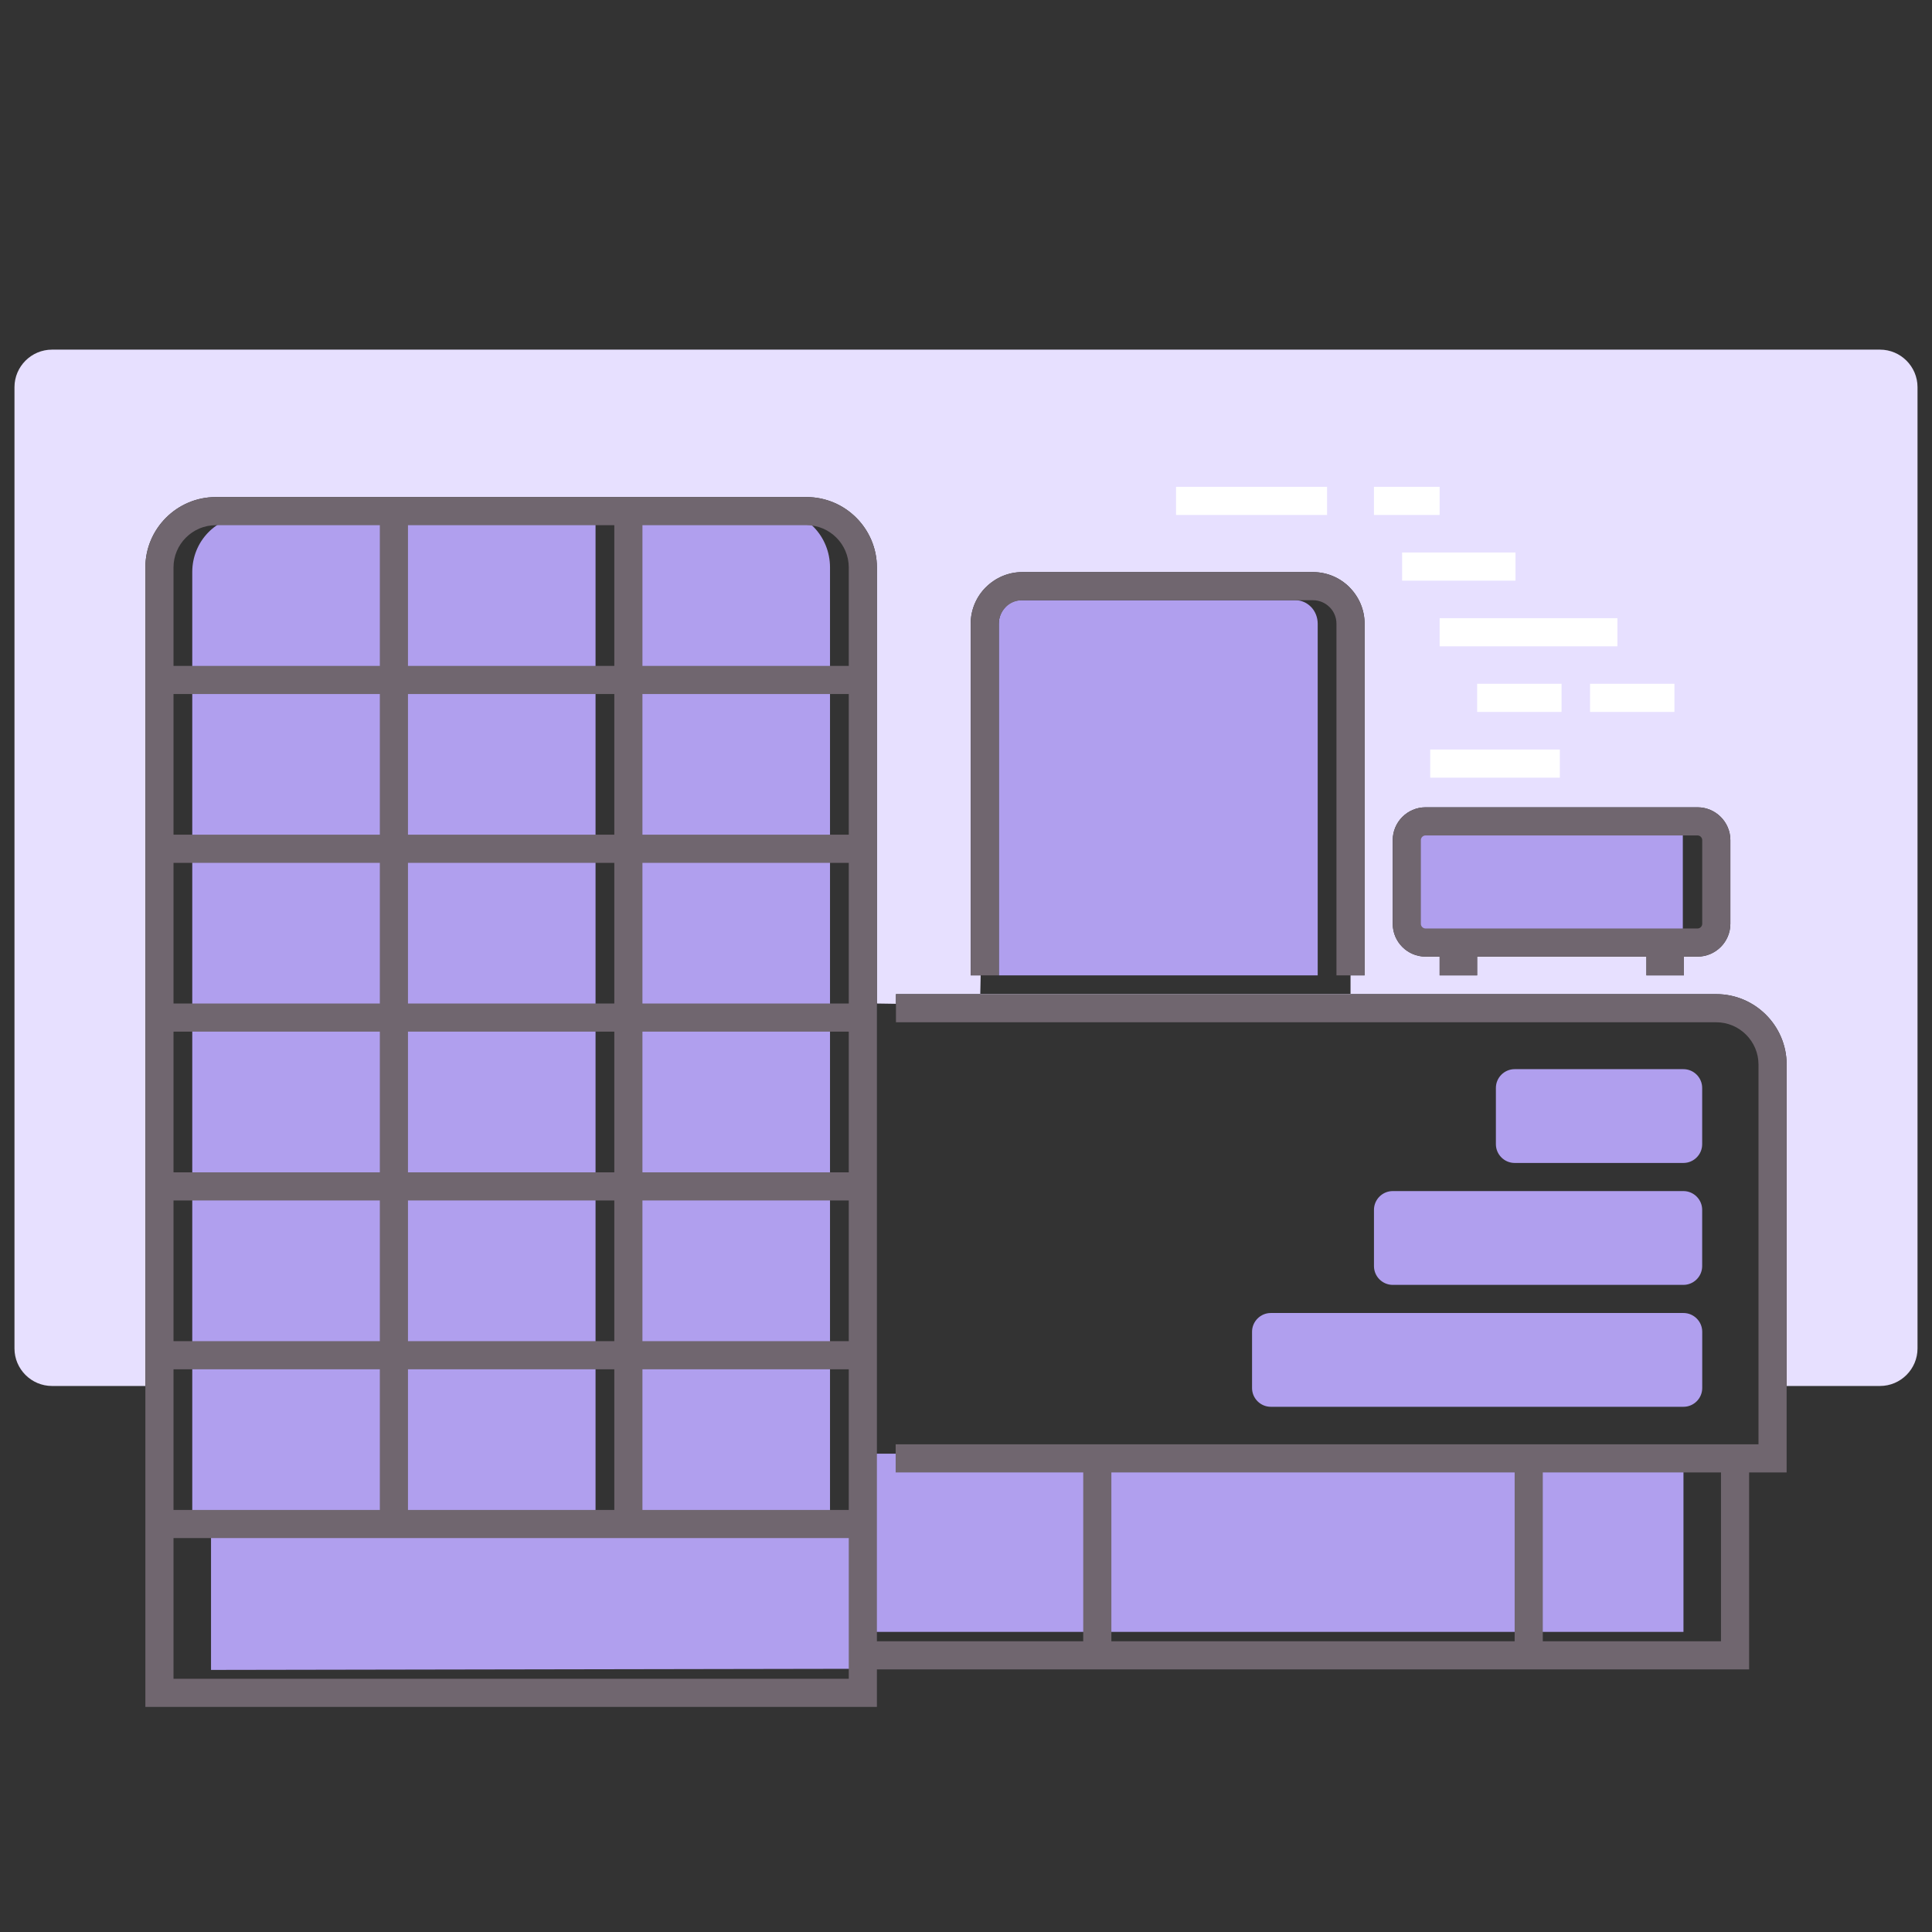
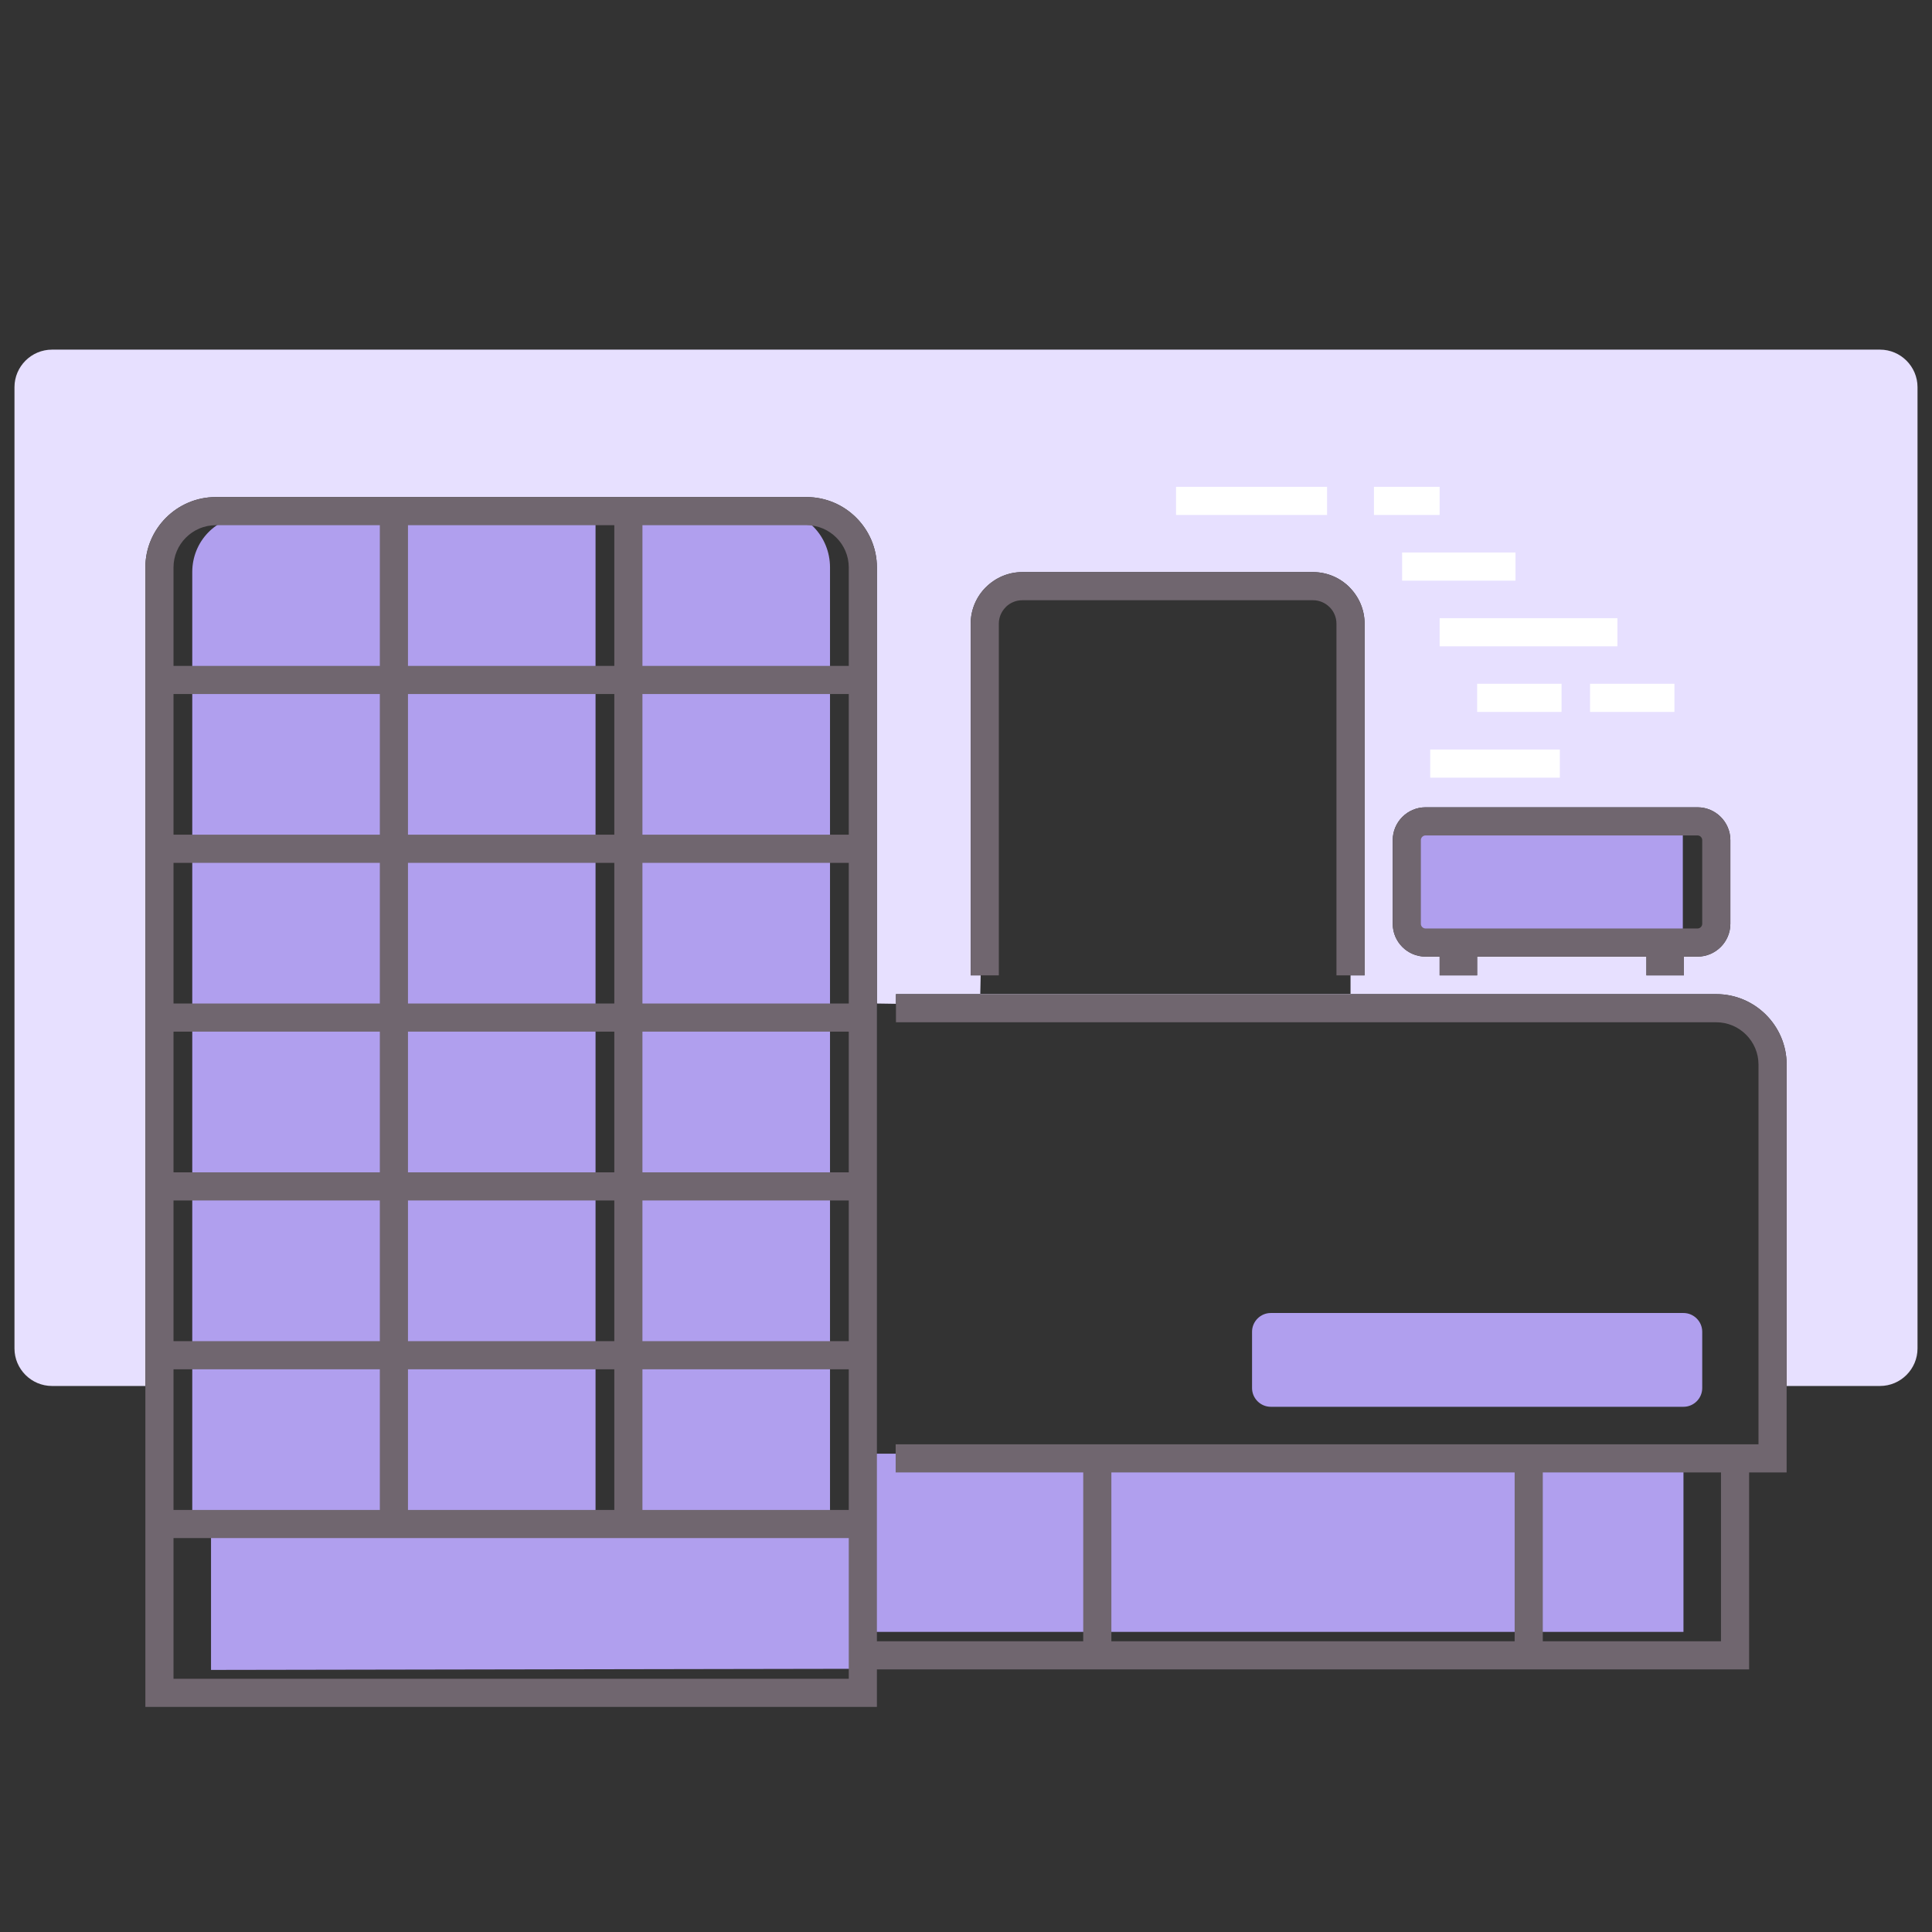
<svg xmlns="http://www.w3.org/2000/svg" xml:space="preserve" width="206px" height="206px" version="1.1" shape-rendering="geometricPrecision" text-rendering="geometricPrecision" image-rendering="optimizeQuality" fill-rule="evenodd" clip-rule="evenodd" viewBox="0 0 206 206">
  <rect x="0" y="0" width="206" height="206" fill="#333333" stroke="none" />
  <g id="Layer_x0020_1">
    <g id="_700467056">
      <path fill="#E7E0FF" d="M5.544 147.78l9.956 0 0 -1.78 0 -3 0 -15 0 -3 0 -15 0 -3 0 -15 0 -3 0 -15 0 -3 0 -10.5c0,-2.064 0.843,-3.94 2.202,-5.298 1.358,-1.359 3.234,-2.202 5.298,-2.202l17.5 0 3 0 22 0 3 0 17.5 0c2.064,0 3.94,0.843 5.298,2.202 1.359,1.358 2.202,3.234 2.202,5.298l0 10.5 0 3 0 15 0 3 0 15 2.031 0.031 0 -1.031 87.469 0c2.064,0 3.94,0.843 5.298,2.202 1.359,1.358 2.202,3.234 2.202,5.298l0 34.28 9.957 0c2.2,0 3.999,-1.8 3.999,-4l0 -102.5c0,-2.2 -1.799,-4 -3.999,-4l-194.913 0c-2.2,0 -4,1.8 -4,4l0 102.5c0,2.2 1.8,4 4,4zm138.456 -43.78l0 3 -39.5 0 0.063 -3 -1.063 0 0 -37.5c0,-1.514 0.619,-2.889 1.615,-3.885l0.003 0.003c0.999,-0.998 2.374,-1.618 3.882,-1.618l31 0c1.514,0 2.89,0.618 3.886,1.614l0 0.006c0.996,0.997 1.614,2.37 1.614,3.88l0 37.5 -1.5 0zm35.549 -2l0 2 -4 0 0 -2 -18.049 0 0 2 -3.999 0 0 -2 -1.501 0c-0.964,0 -1.84,-0.394 -2.473,-1.027 -0.634,-0.633 -1.027,-1.509 -1.027,-2.473l0 -8.921c0,-0.964 0.393,-1.84 1.027,-2.473 0.633,-0.634 1.509,-1.027 2.473,-1.027l29 0c0.964,0 1.84,0.393 2.473,1.027 0.634,0.633 1.027,1.509 1.027,2.473l0 8.921c0,0.964 -0.393,1.84 -1.027,2.473 -0.633,0.633 -1.509,1.027 -2.473,1.027l-1.451 0z" />
      <path fill="#B09FEE" d="M88.5 72.5l0 -12c0,-3.3 -2.568,-6 -5.706,-6l-15.794 0 0 108 -3.5 0 0 -108 -22.553 0 -14.741 0.5c-3.136,0.106 -5.706,2.7 -5.706,6l0 12 0 18 0 18 0 18 0 18 0 18 2 0 0 15.056 69 -0.119 0 -14.642 -3 -0.795 0 -18 0 -18 0 -18 0 -18 0 -18z" />
      <polygon fill="#B09FEE" points="92.3,155 179.5,155 179.5,174 92.3,174 " />
      <path fill="#B09FEE" d="M135.5 150l44.001 0c1.099,0 1.999,-0.9 1.999,-2l0 -6c0,-1.1 -0.9,-2 -1.999,-2l-44.001 0c-1.1,0 -2,0.9 -2,2l0 6c0,1.1 0.9,2 2,2z" />
-       <path fill="#B09FEE" d="M148.5 137l30.996 0c1.1,0 1.999,-0.9 1.999,-2l0 -6c0,-1.1 -0.899,-2 -1.999,-2l-30.996 0c-1.101,0 -2,0.9 -2,2l0 6c0,1.1 0.899,2 2,2z" />
-       <path fill="#B09FEE" d="M161.5 124l17.996 0c1.1,0 1.999,-0.9 1.999,-2l0 -6c0,-1.101 -0.899,-2 -1.999,-2l-17.996 0c-1.1,0 -2,0.899 -2,2l0 6c0,1.1 0.9,2 2,2z" />
-       <path fill="#B09FEE" d="M106.5 104l34 0 0 -37.5c0,-0.688 -0.265,-1.315 -0.691,-1.768l-0.003 0.003c-0.428,-0.453 -1.019,-0.735 -1.667,-0.735l-29.278 0c-0.651,0 -1.242,0.28 -1.666,0.73l0 0.006c-0.428,0.453 -0.695,1.078 -0.695,1.764l0 37.5z" />
      <path fill="white" fill-rule="nonzero" d="M125.397 54.908l16.103 0 0 -3 -16.103 0 0 3zm53.141 21l-8.999 0 0 -3 8.999 0 0 3zm-12.219 7.009l-13.819 0 0 -3 13.819 0 0 3zm0.181 -7.009l-9 0 0 -3 9 0 0 3zm-20 -21l7 0 0 -3 -7 0 0 3zm25.959 14.005l-18.959 0 0 -3 18.959 0 0 3zm-10.867 -7.002l-12.092 0 0 -3.001 12.092 0 0 3.001z" />
      <path fill="#B09FEE" d="M151.788 100.5l27.643 0 0 -12.921 -27.643 0c-0.983,0 -1.788,0.9 -1.788,2l0 8.921c0,1.1 0.804,2 1.788,2z" />
      <path fill="#70666F" fill-rule="nonzero" d="M68.5 71l22 0 0 -10.5c0,-1.236 -0.507,-2.361 -1.323,-3.177 -0.815,-0.816 -1.941,-1.323 -3.177,-1.323l-17.5 0 0 15zm83.5 28l29 0c0.136,0 0.261,-0.057 0.352,-0.148 0.091,-0.091 0.148,-0.216 0.148,-0.352l0 -8.921c0,-0.136 -0.057,-0.261 -0.148,-0.352 -0.091,-0.091 -0.216,-0.148 -0.352,-0.148l-29 0c-0.136,0 -0.261,0.057 -0.352,0.148 -0.091,0.091 -0.148,0.216 -0.148,0.352l0 8.921c0,0.136 0.057,0.261 0.148,0.352 0.091,0.091 0.216,0.148 0.352,0.148zm-9.5 5l0 -37.5c0,-0.688 -0.28,-1.315 -0.732,-1.768l-0.003 0.003c-0.453,-0.453 -1.079,-0.735 -1.765,-0.735l-31 0c-0.69,0 -1.315,0.28 -1.764,0.73l0 0.006c-0.453,0.453 -0.736,1.078 -0.736,1.764l0 37.5 -3 0 0 -37.5c0,-1.514 0.619,-2.889 1.615,-3.885l0.003 0.003c0.999,-0.998 2.374,-1.618 3.882,-1.618l31 0c1.514,0 2.89,0.618 3.886,1.614l0 0.006c0.996,0.997 1.614,2.37 1.614,3.88l0 37.5 -3 0zm37.049 -2l0 2 -4 0 0 -2 -18.049 0 0 2 -3.999 0 0 -2 -1.501 0c-0.964,0 -1.84,-0.394 -2.473,-1.027 -0.634,-0.633 -1.027,-1.509 -1.027,-2.473l0 -8.921c0,-0.964 0.393,-1.84 1.027,-2.473 0.633,-0.634 1.509,-1.027 2.473,-1.027l29 0c0.964,0 1.84,0.393 2.473,1.027 0.634,0.633 1.027,1.509 1.027,2.473l0 8.921c0,0.964 -0.393,1.84 -1.027,2.473 -0.633,0.633 -1.509,1.027 -2.473,1.027l-1.451 0zm-84.049 52l0.031 0 0.969 0 19 0 1.5 0 1.5 0 46 0 22 0 1 0 0 -40.5c0,-1.236 -0.507,-2.362 -1.323,-3.177 -0.815,-0.816 -1.941,-1.323 -3.177,-1.323l-87.469 0 0 -3 87.469 0c2.064,0 3.94,0.843 5.298,2.202 1.359,1.358 2.202,3.234 2.202,5.298l0 43.5 -1.5 0 -2.5 0 0 21 -22 0 -46 0 -3 0 -19 0 -3 0 0 4 -1.5 0 -76.5 0 0 -18 0 -3 0 -15 0 -3 0 -15 0 -3 0 -15 0 -3 0 -15 0 -3 0 -15 0 -3 0 -10.5c0,-2.064 0.843,-3.94 2.202,-5.298 1.358,-1.359 3.234,-2.202 5.298,-2.202l17.5 0 3 0 22 0 3 0 17.5 0c2.064,0 3.94,0.843 5.298,2.202 1.359,1.358 2.202,3.234 2.202,5.298l0 10.5 0 3 0 15 0 3 0 15 0 3 0 15 0 3 0 15 0 3 0 15 0 3 0 11 3 0 19 0 0 -18 -19 0 -0.969 0 -0.031 0 0 -3zm23 21l43 0 0 -18 -43 0 0 18zm46 0l19 0 0 -18 -19 0 0 18zm-146 4l72 0 0 -15 -22 0 -1.5 0 -1.5 0 -22 0 -1.5 0 -1.5 0 -22 0 0 15zm50 -90l22 0 0 -15 -22 0 0 15zm-3 72l0 -15 -22 0 0 15 22 0zm-25 0l0 -15 -22 0 0 15 22 0zm50 0l0 -15 -22 0 0 15 22 0zm-22 -18l22 0 0 -15 -22 0 0 15zm-50 0l22 0 0 -15 -22 0 0 15zm25 0l22 0 0 -15 -22 0 0 15zm-25 -18l22 0 0 -15 -22 0 0 15zm25 0l22 0 0 -15 -22 0 0 15zm25 0l22 0 0 -15 -22 0 0 15zm0 -18l22 0 0 -15 -22 0 0 15zm-25 0l22 0 0 -15 -22 0 0 15zm-25 0l22 0 0 -15 -22 0 0 15zm0 -18l22 0 0 -15 -22 0 0 15zm25 0l22 0 0 -15 -22 0 0 15zm-25 -18l22 0 0 -15 -17.5 0c-1.236,0 -2.362,0.507 -3.177,1.323 -0.816,0.816 -1.323,1.941 -1.323,3.177l0 10.5zm25 0l22 0 0 -15 -22 0 0 15z" />
    </g>
  </g>
</svg>